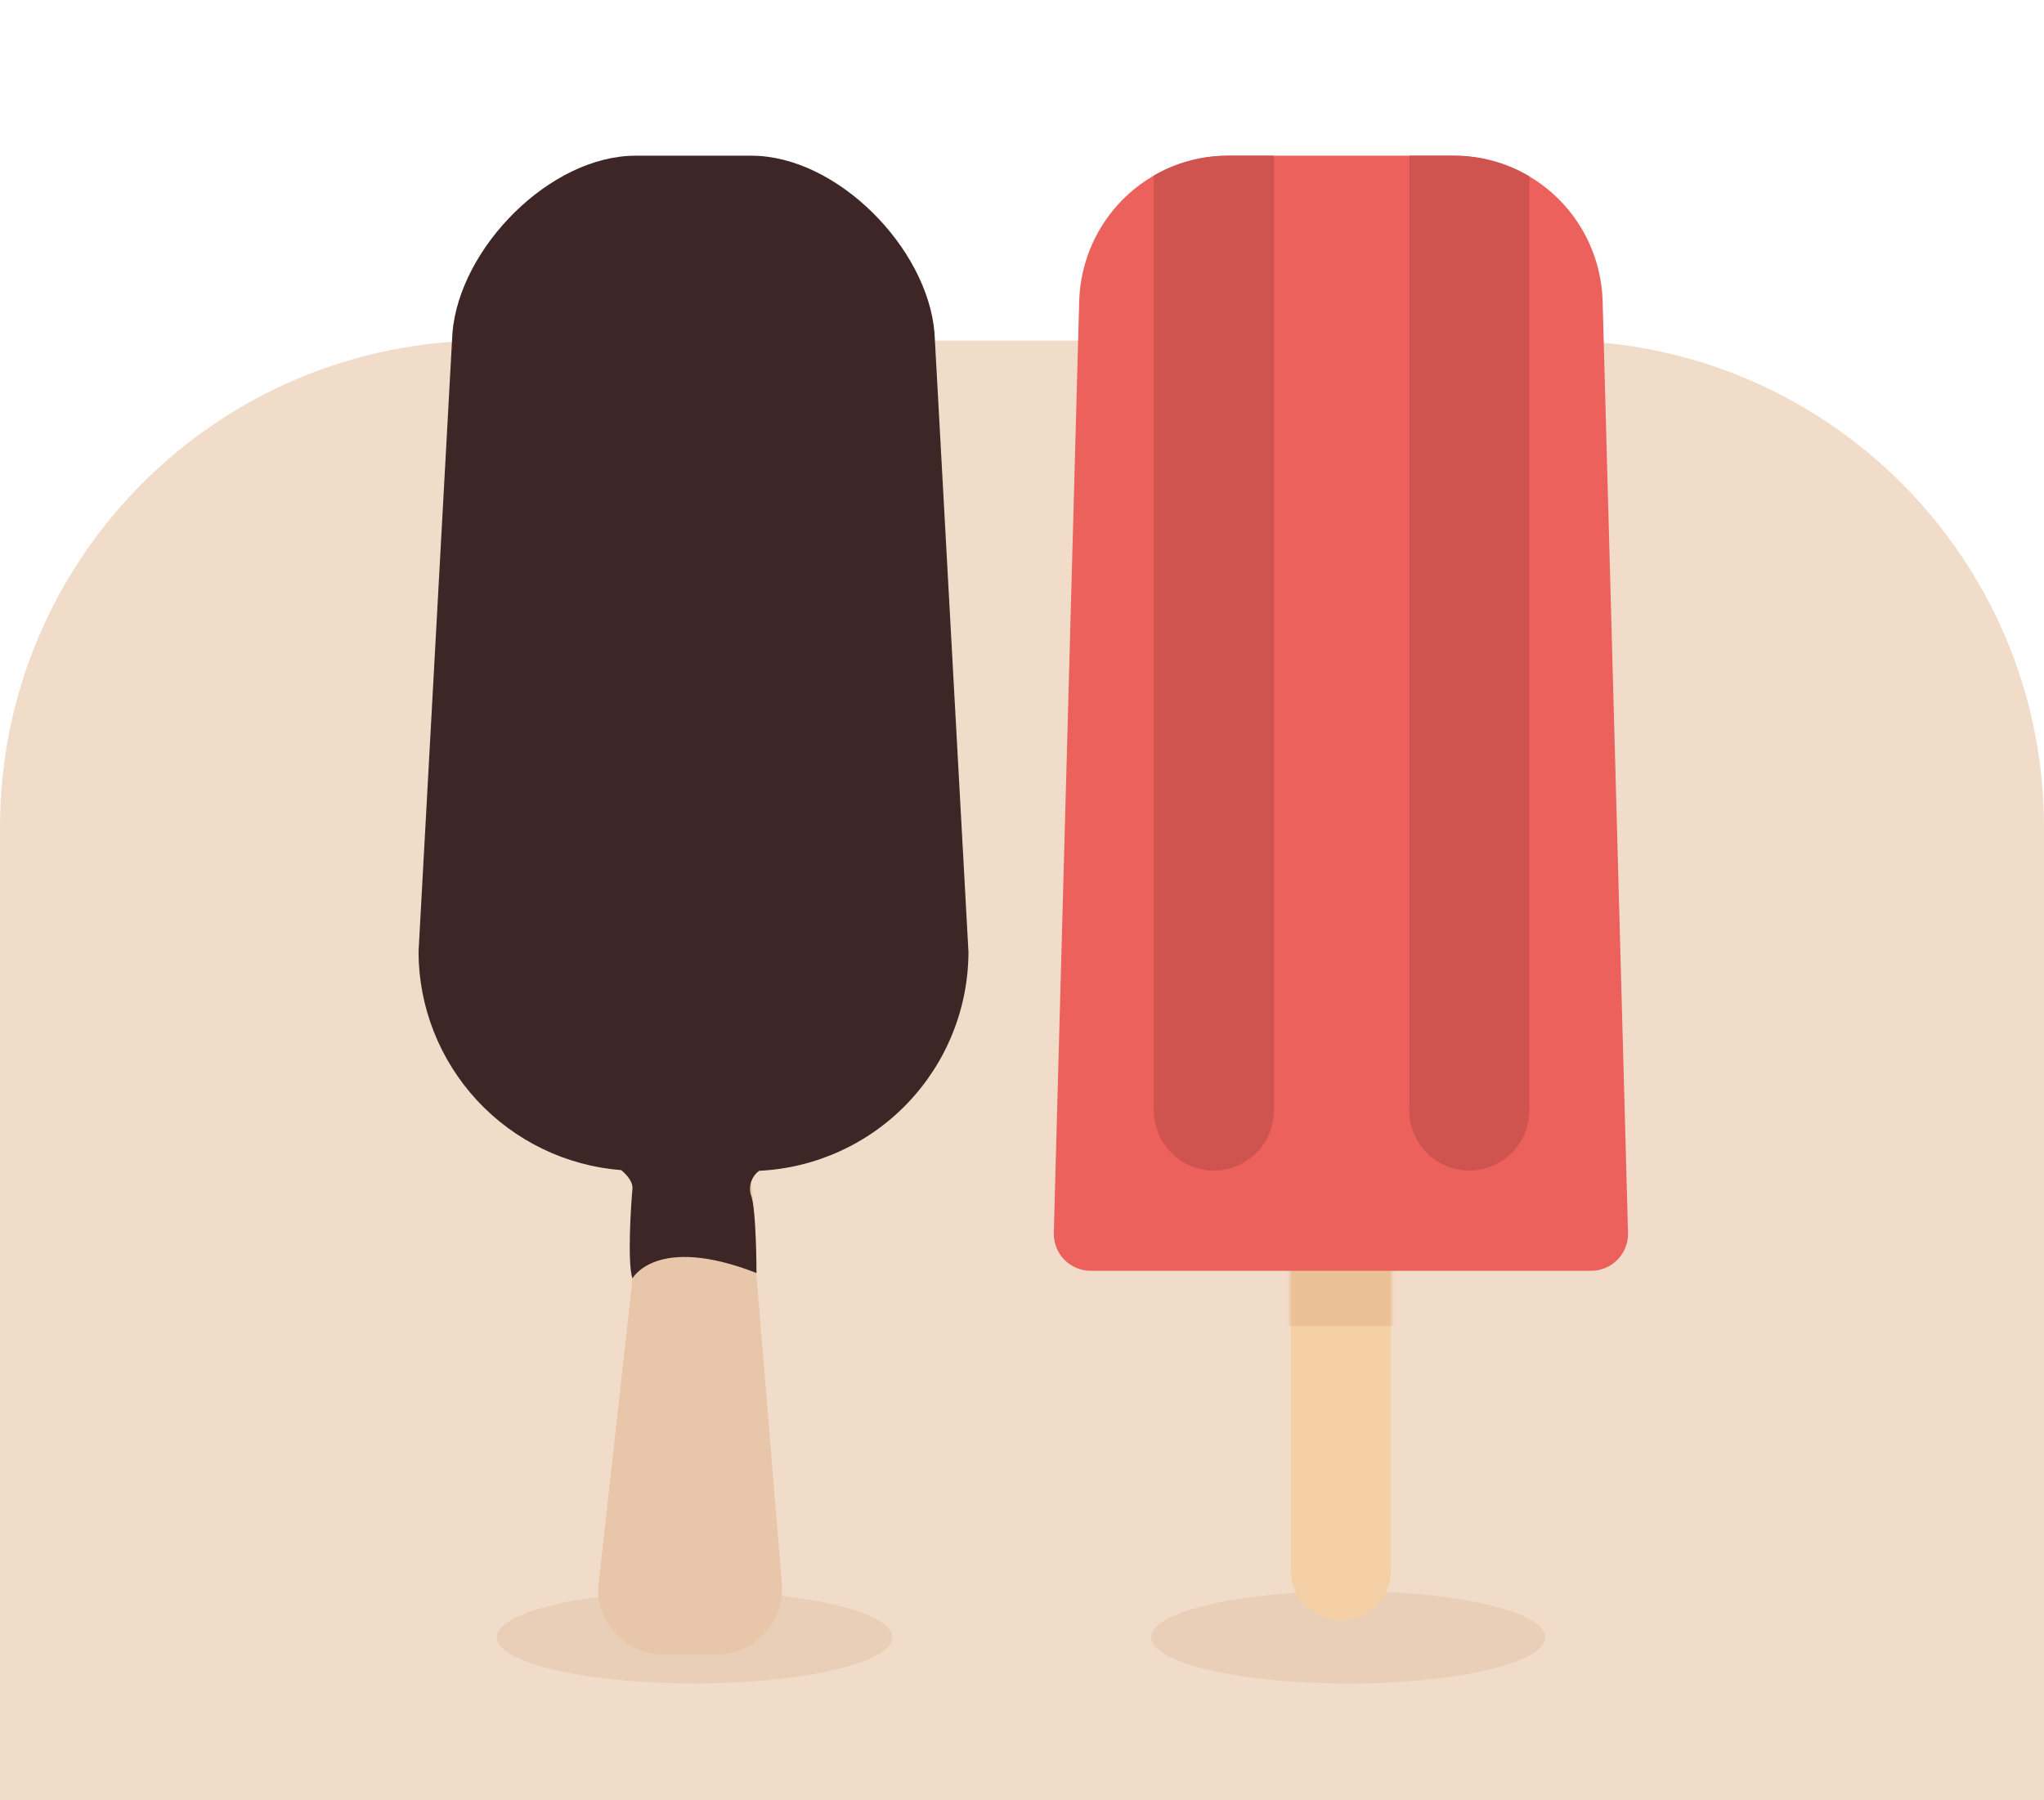
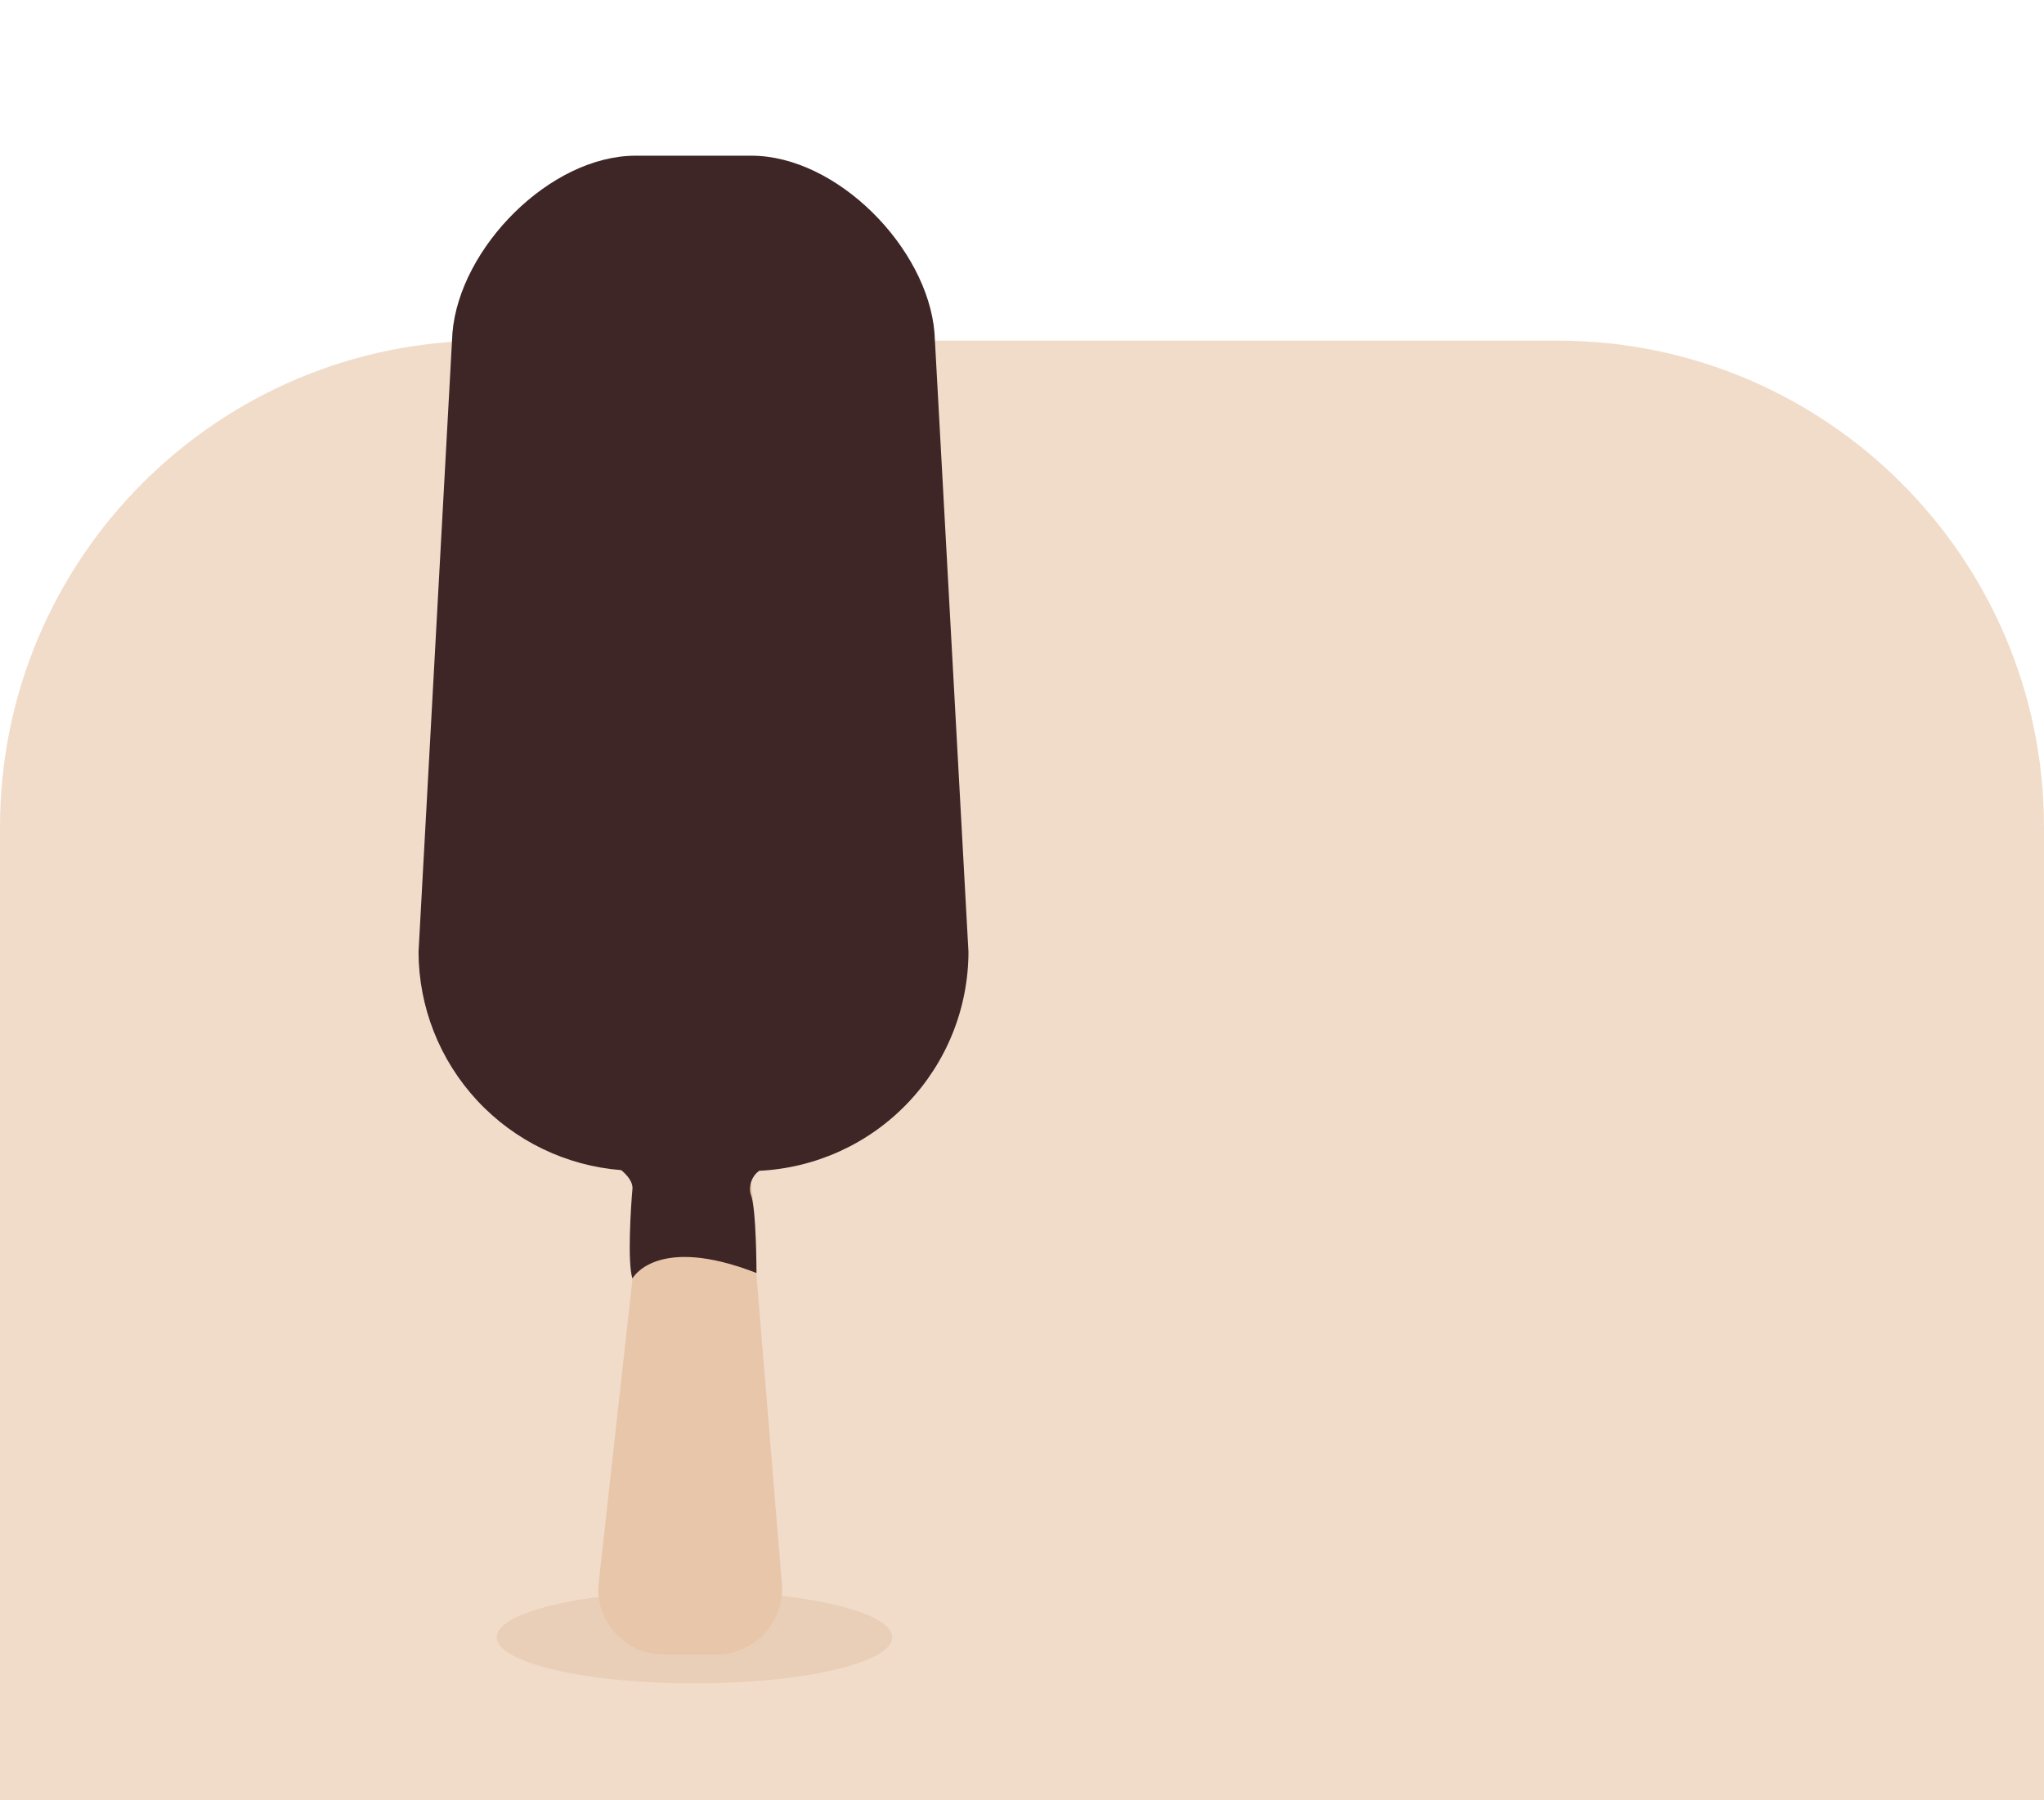
<svg xmlns="http://www.w3.org/2000/svg" xmlns:ns1="http://sodipodi.sourceforge.net/DTD/sodipodi-0.dtd" xmlns:ns2="http://www.inkscape.org/namespaces/inkscape" width="420" height="370" viewBox="0 0 420 370" fill="none" version="1.1" id="svg9" ns1:docname="gelato con stecco e sorbetto.svg" ns2:version="1.3 (0e150ed6c4, 2023-07-21)">
  <path d="M 0,170 C 0,114.772 44.771,70 100,70 h 220 c 55.228,0 100,44.772 100,100 V 370 H 0 Z" fill="#f1dcca" id="path1" />
-   <ellipse cx="277.03" cy="336.5" rx="40.5" ry="9.5" fill="#eacfb8" id="ellipse1" />
  <g clip-path="url(#clip0_548_1505)" id="g7" transform="translate(0,32)">
    <path d="m 285.841,217.066 c 0,-5.73 -4.616,-10.374 -10.311,-10.374 -5.694,0 -10.311,4.644 -10.311,10.374 v 73.56 c 0,5.729 4.617,10.374 10.311,10.374 5.695,0 10.311,-4.645 10.311,-10.374 z" fill="#f5cfa6" id="path2" />
    <mask id="mask0_548_1505" maskUnits="userSpaceOnUse" x="265" y="206" width="21" height="95">
-       <path d="m 285.841,217.066 c 0,-5.73 -4.616,-10.374 -10.311,-10.374 -5.694,0 -10.311,4.644 -10.311,10.374 v 73.56 c 0,5.729 4.617,10.374 10.311,10.374 5.695,0 10.311,-4.645 10.311,-10.374 z" fill="#ffffff" id="path3" />
-     </mask>
+       </mask>
    <g mask="url(#mask0_548_1505)" id="g4">
-       <path d="m 303.782,201.505 h -52.179 v 38.981 h 52.179 z" fill="#eac096" id="path4" />
-     </g>
+       </g>
    <path d="M 326.978,229.169 H 224.082 c -1.009,0 -2.008,-0.204 -2.937,-0.599 -0.93,-0.395 -1.771,-0.973 -2.475,-1.701 -0.704,-0.727 -1.255,-1.59 -1.622,-2.535 -0.367,-0.946 -0.542,-1.956 -0.515,-2.971 l 5.221,-191.445 c 0.218,-8.009 3.534,-15.616 9.241,-21.204 C 236.703,3.127 244.352,2.69555e-4 252.315,0 h 46.43 c 7.964,2.69555e-4 15.613,3.127 21.32,8.714 5.708,5.587 9.023,13.195 9.241,21.204 l 5.221,191.445 c 0.028,1.015 -0.147,2.025 -0.514,2.971 -0.367,0.945 -0.919,1.808 -1.622,2.535 -0.704,0.728 -1.546,1.306 -2.475,1.701 -0.93,0.395 -1.929,0.599 -2.938,0.599 z" fill="#ec615c" id="path5" />
-     <path d="m 301.907,208.578 c 1.621,0.001 3.226,-0.32 4.723,-0.944 1.498,-0.624 2.859,-1.539 4.005,-2.692 1.146,-1.153 2.055,-2.522 2.675,-4.029 0.62,-1.506 0.939,-3.121 0.939,-4.752 V 4.244 C 309.552,1.458 304.197,-0.007 298.745,2.87477e-5 h -9.117 C 289.587,0.415 289.565,0.833 289.565,1.257 V 196.161 c 0,1.631 0.319,3.246 0.939,4.752 0.62,1.507 1.529,2.876 2.675,4.029 1.146,1.153 2.507,2.068 4.004,2.692 1.498,0.624 3.103,0.945 4.724,0.944 z" fill="#cf534f" id="path6" />
    <path d="m 249.415,208.578 c 1.621,0.001 3.226,-0.32 4.724,-0.944 1.497,-0.624 2.858,-1.539 4.004,-2.692 1.146,-1.153 2.055,-2.522 2.676,-4.029 0.62,-1.506 0.939,-3.121 0.938,-4.752 V 1.257 c 0,-0.424 -0.022,-0.842 -0.062,-1.257 h -9.374 C 246.972,-0.008 241.715,1.401 237.08,4.087 V 196.161 c -0.001,1.63 0.318,3.244 0.938,4.751 0.62,1.506 1.528,2.875 2.674,4.028 1.145,1.153 2.505,2.068 4.002,2.692 1.497,0.624 3.101,0.946 4.721,0.946 z" fill="#cf534f" id="path7" />
  </g>
  <ellipse cx="142.698" cy="336.493" rx="40.642" ry="9.493" fill="#eacfb8" id="ellipse7" />
  <path d="m 147.29,340.045 h -10.885 c -3.267,0 -6.422,-1.183 -8.883,-3.328 -2.461,-2.146 -4.06,-5.11 -4.501,-8.343 -0.129,-1.015 -0.129,-2.043 0,-3.058 0.912,-8.208 6.101,-54.856 6.855,-61.692 0.07,-0.567 0.1,-1.138 0.09,-1.709 -0.056,-8.545 -0.743,-35.034 6.428,-35.034 h 10.884 c 7.249,0 8.127,26.062 8.172,34.236 0,0.393 0,0.775 0,1.124 l 5.223,63.412 c 0.039,0.569 0.039,1.14 0,1.709 -0.205,3.415 -1.702,6.625 -4.187,8.979 -2.484,2.355 -5.772,3.679 -9.196,3.704 z" fill="#e8c6aa" id="path8" />
  <path d="m 155.99,240.62 c 11.577,-0.554 22.497,-5.531 30.502,-13.902 8.006,-8.371 12.484,-19.495 12.508,-31.071 L 192.021,68.417 c -1.441,-17.495 -20.058,-36.417 -37.629,-36.417 h -23.784 c -17.571,0 -36.188,18.922 -37.641,36.417 L 86,195.647 c 0.036,11.332 4.34,22.236 12.057,30.544 7.716,8.307 18.28,13.41 29.591,14.294 1.35,1.125 2.431,2.507 2.307,3.868 -0.326,3.485 -1.069,15.235 0,18.394 0,0 4.896,-9.141 25.484,-1.124 0,0 0,-13.492 -1.193,-16.213 -0.216,-0.881 -0.166,-1.807 0.145,-2.659 0.31,-0.853 0.867,-1.594 1.599,-2.131 z" fill="#3e2526" id="path9" />
  <defs id="defs9">
    <clipPath id="clip0_548_1505">
-       <rect width="118" height="301" fill="#ffffff" transform="translate(216.53)" id="rect9" x="0" y="0" />
-     </clipPath>
+       </clipPath>
  </defs>
</svg>